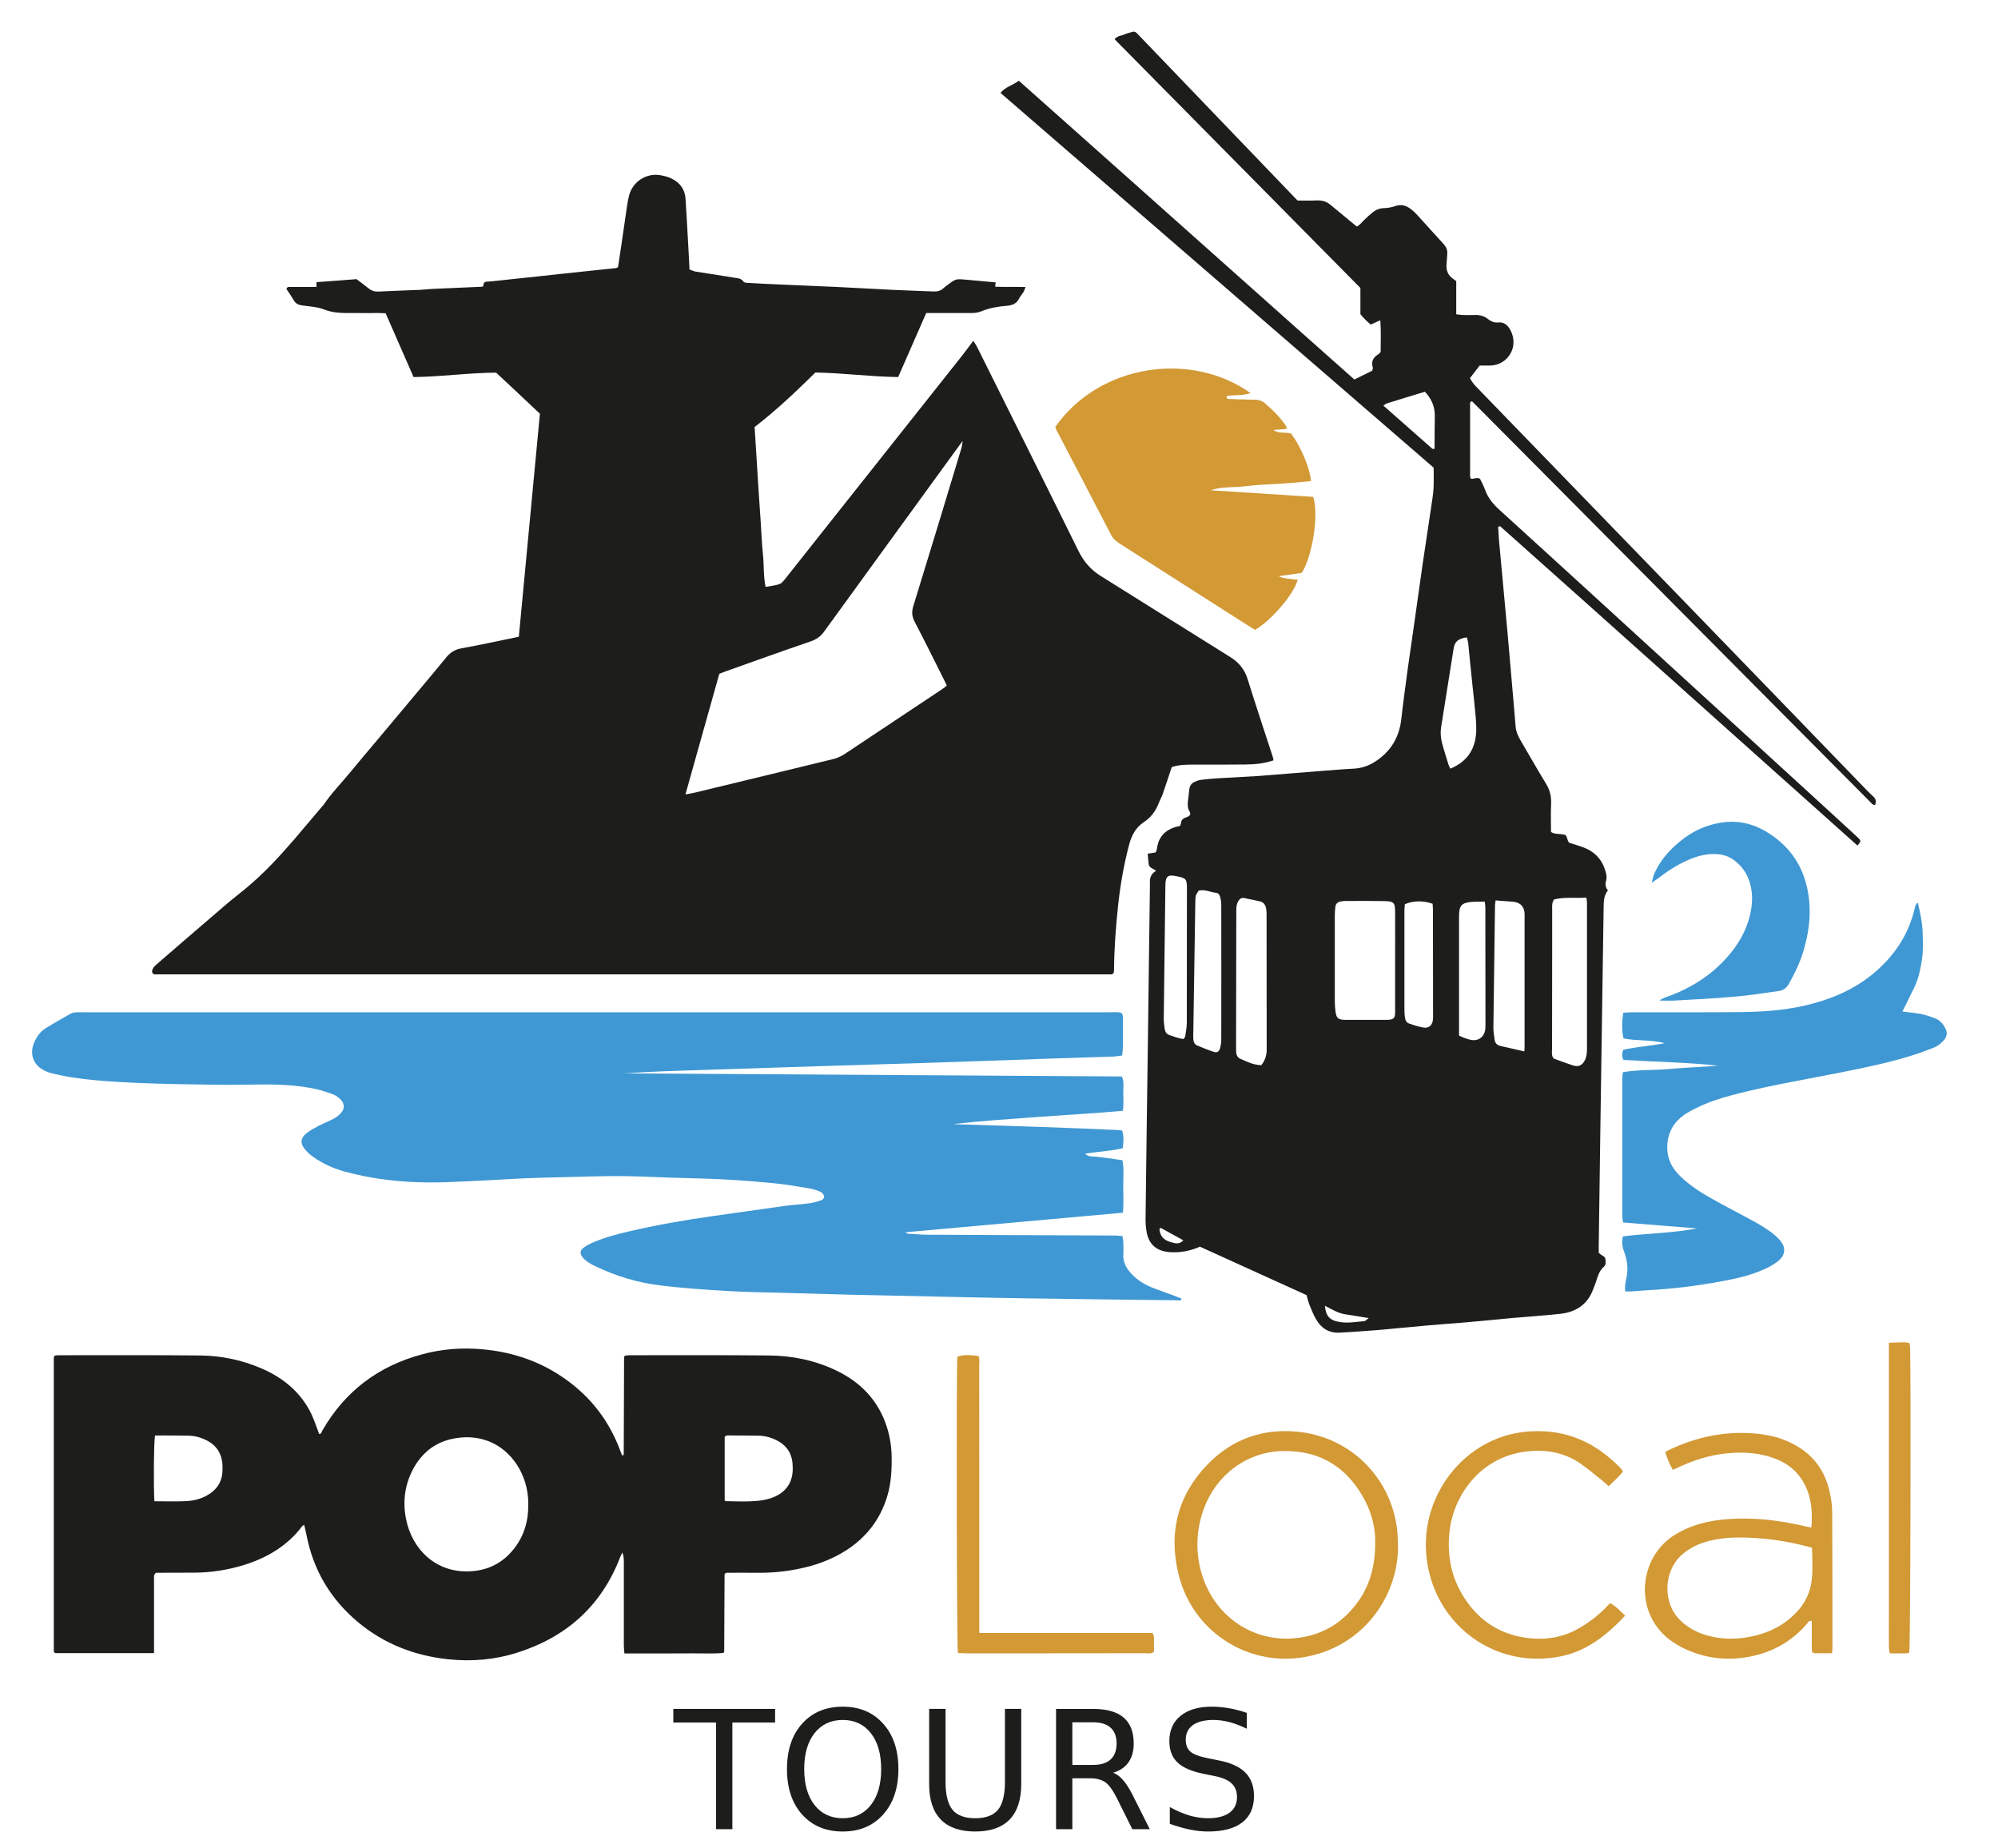
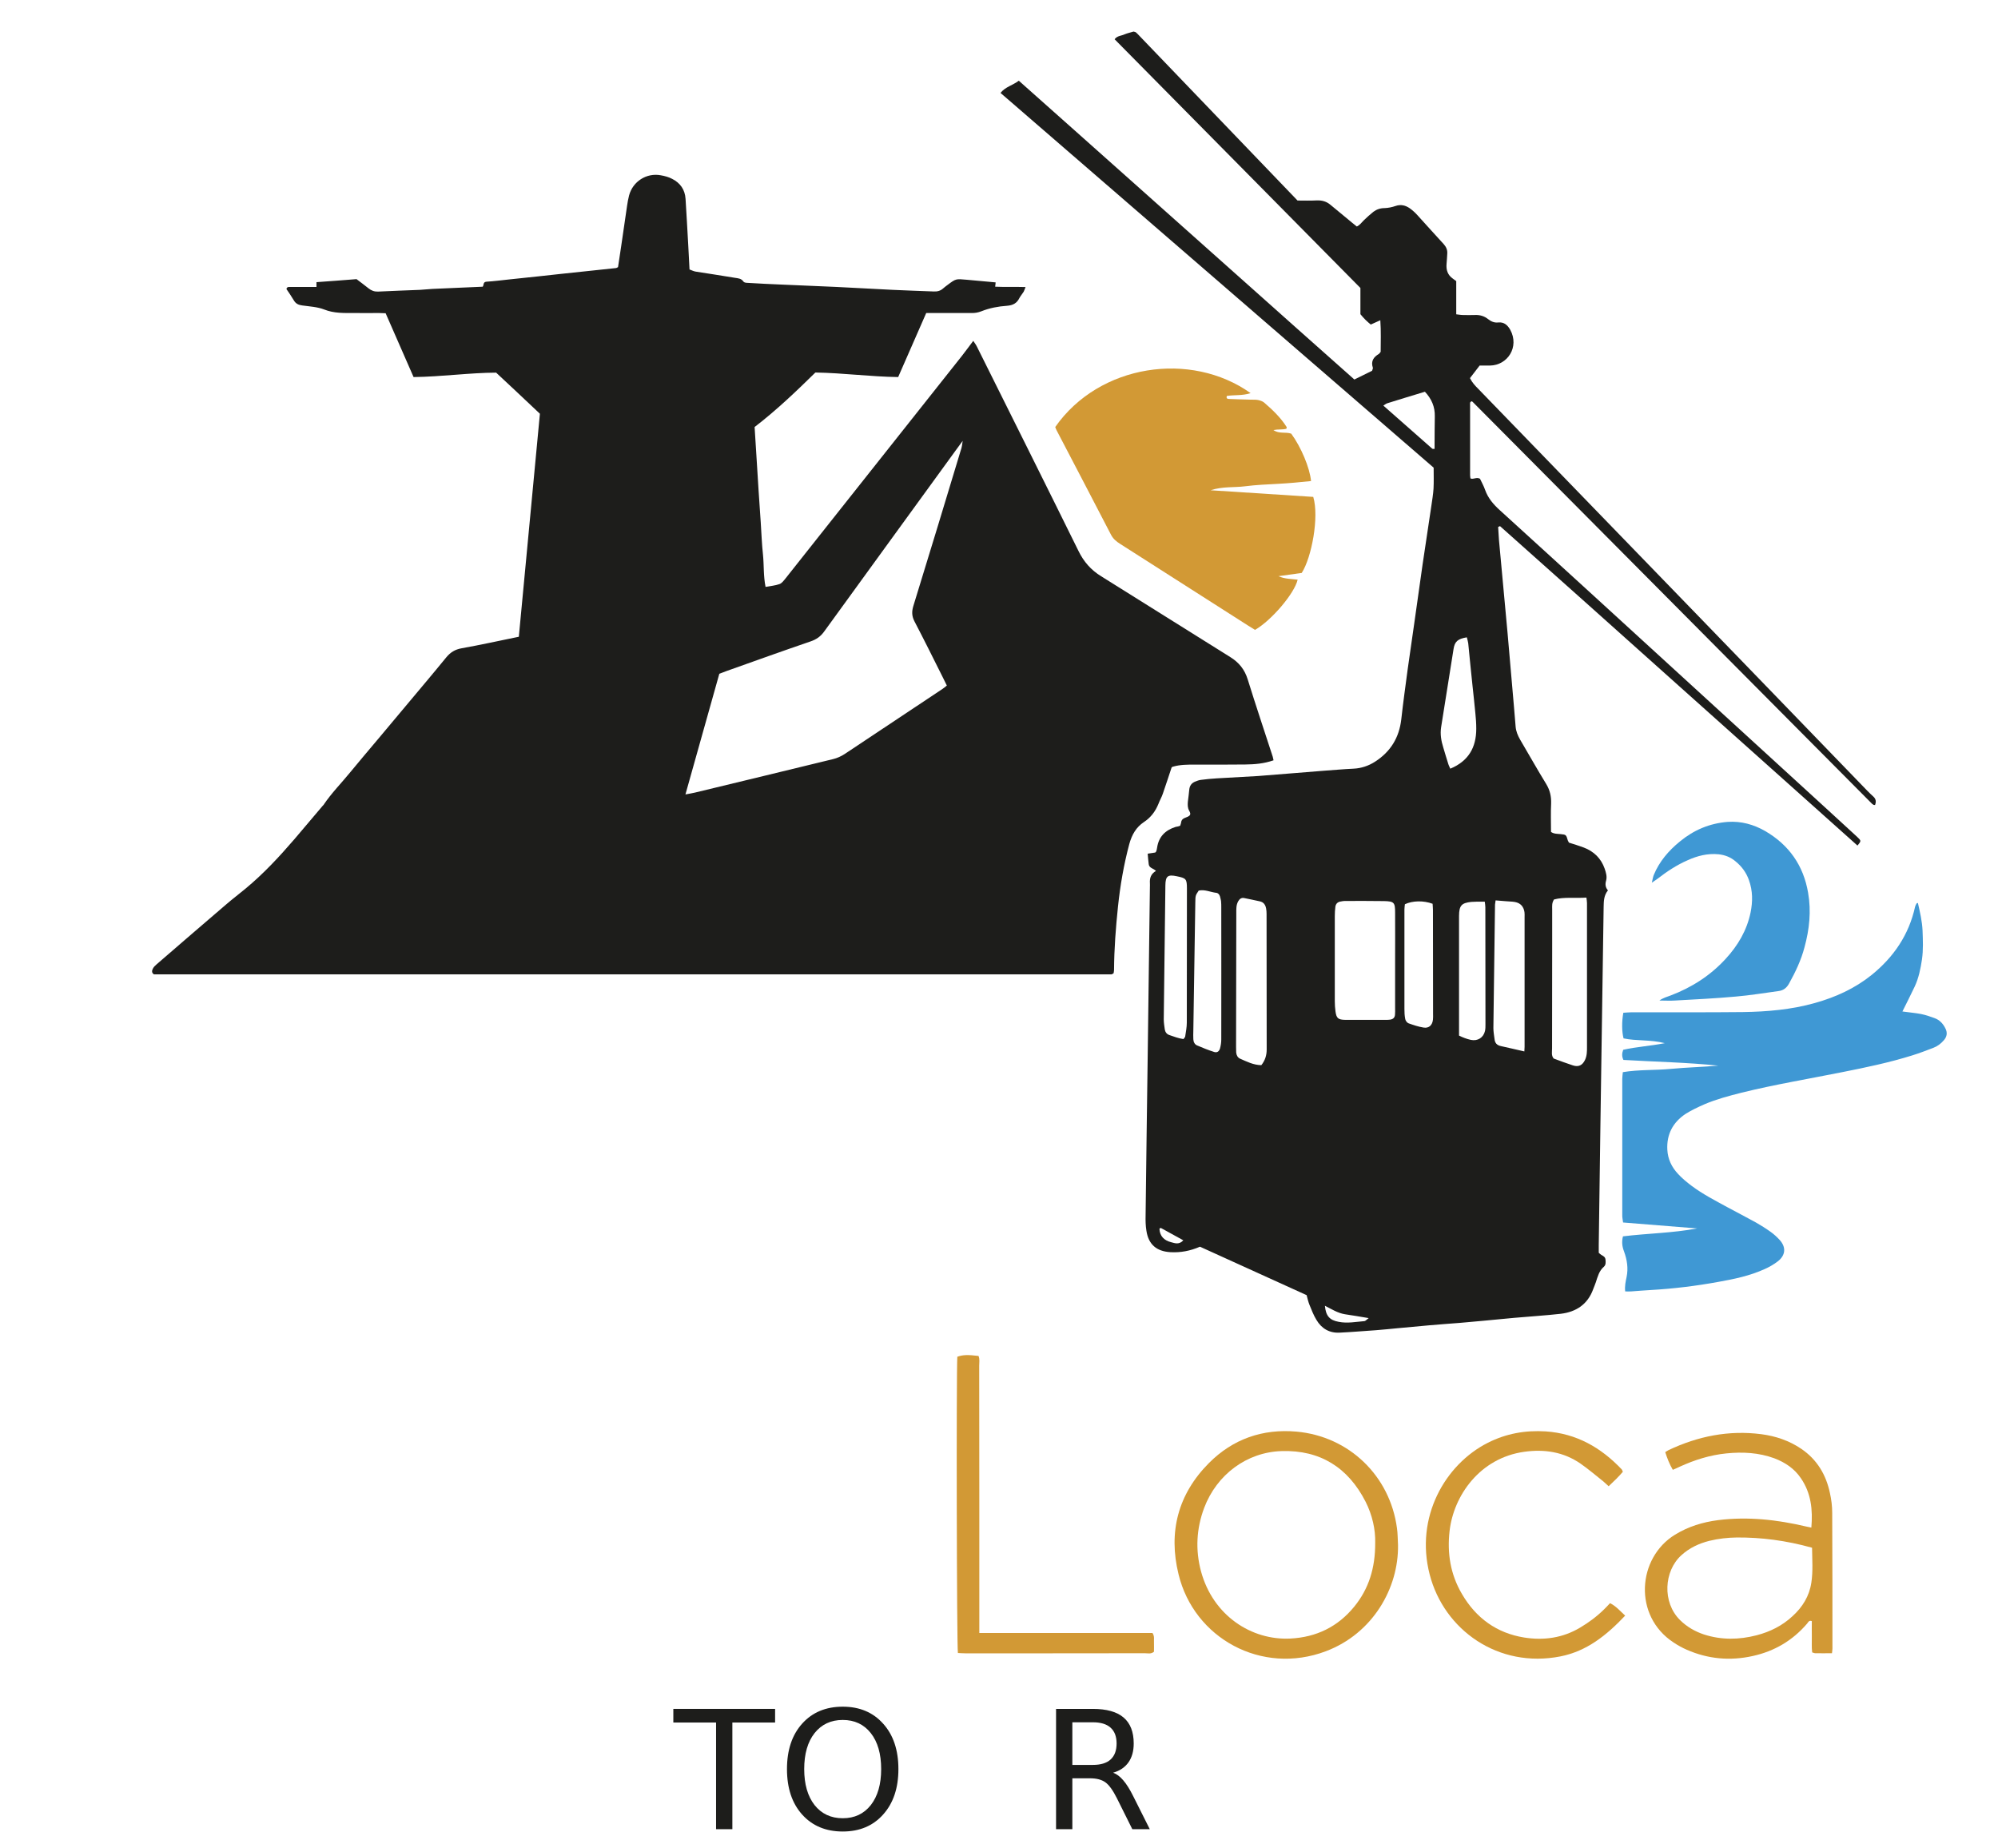
<svg xmlns="http://www.w3.org/2000/svg" version="1.2" viewBox="0 0 1716 1587" width="1716" height="1587">
  <title>logo proyecto-svg</title>
  <defs>
    <clipPath clipPathUnits="userSpaceOnUse" id="cp1">
      <path d="m-471-159h2666.67v2000h-2666.67z" />
    </clipPath>
  </defs>
  <style>
		.s0 { fill: #1d1d1b } 
		.s1 { fill: #d29935 } 
		.s2 { fill: #3f98d4 } 
	</style>
  <g id="g8">
    <g id="g10">
      <g id="Clip-Path: g12" clip-path="url(#cp1)">
        <g id="g12">
          <g id="g18">
            <path id="path20" fill-rule="evenodd" class="s0" d="m1093.8 652.9c-8.3 2.9-16.2 3.5-24.3 3.6-14.4 0.2-28.9 0.1-43.4 0.1-6.2 0-12.4 0-18.4 1.7-0.5 0.1-1 0.4-1.4 0.6-2.5 7.5-5 15.2-7.6 22.7-1 3-2.7 5.8-3.8 8.8-2.6 6.4-6.6 11.7-12.4 15.5-6.8 4.5-10.4 11-12.6 18.9-4.7 17.6-7.8 35.5-9.7 53.6-1.9 18.2-3.3 36.4-3.4 54.6 0 1-0.3 2-0.4 2.8-0.9 0.4-1.3 0.9-1.8 0.9q-411.2 0-822.4 0c-2.1-1.3-1.8-3.2-0.9-4.9 0.7-1.4 1.9-2.6 3.1-3.6 19.9-17.2 39.8-34.4 59.8-51.5 5.4-4.7 11.2-9 16.8-13.7 15.3-12.7 28.8-27.2 41.8-42.3 8.2-9.6 16.3-19.2 24.4-28.8 0.2-0.2 0.4-0.4 0.6-0.6 6.9-10.3 15.6-19 23.4-28.6 7.6-9.3 15.5-18.5 23.2-27.7q11.9-14.2 23.8-28.4c11.7-14 23.5-27.9 35-42 3.6-4.4 7.6-6.9 13.3-7.9 16.3-2.9 32.4-6.5 49.1-9.9 6.1-64 12.1-127.7 18.1-191.5-12.4-11.7-24.7-23.3-37.6-35.3-23.1 0.1-46.7 3.5-70.9 3.8-8-18.3-15.9-36.4-24-54.8-2.1-0.1-3.9-0.2-5.7-0.2-7.3 0-14.5 0.1-21.8 0-8.5 0-16.9 0.3-25.2-3-5.9-2.3-12.5-2.6-18.9-3.5-3.1-0.4-5.5-1.4-7.2-4.3-2-3.4-4.3-6.7-6.4-9.8 0.6-2.2 2.1-1.7 3.4-1.8 7.5 0 15 0 22.4 0v-4.1c11.6-0.8 23-1.7 34.4-2.6 3.5 2.7 7 5.2 10.3 7.9 2.5 2 5 2.9 8.2 2.8 12-0.6 24.1-1 36.1-1.5 3.5-0.2 7-0.6 10.5-0.8 14.4-0.7 28.9-1.3 43.3-1.9 1.1-1.5 0.1-4.1 3.3-4.3 6.7-0.4 13.3-1.3 20-2q12.4-1.3 24.7-2.6 9.6-1.1 19.2-2.1 23.6-2.5 47.2-5c0.5 0 0.9-0.4 1.8-0.8 0.9-5.8 1.8-11.9 2.7-17.9 1.7-11.7 3.4-23.4 5.1-35 0.4-2.9 1-5.9 1.7-8.7 3.2-12 15-19.5 27.1-17.3 3.4 0.6 6.9 1.5 9.9 3.1 6.9 3.5 11 9.2 11.5 17.2 0.4 6.7 0.8 13.4 1.2 20.1 0.8 13.3 1.5 26.7 2.2 40.5 1.7 0.6 3.4 1.5 5.1 1.8 11.4 1.8 22.8 3.5 34.1 5.4 2.6 0.4 5.3 0.5 7.1 3.2 0.5 0.8 2.2 1.1 3.5 1.1q14.8 0.9 29.7 1.5c15.5 0.7 31.1 1.3 46.6 2 16 0.8 32.1 1.7 48.2 2.5 11.7 0.6 23.5 0.9 35.3 1.4 3.1 0.2 5.9-0.5 8.2-2.6 1.2-1.1 2.5-2 3.8-3 7.2-5.4 7.2-5.3 16.1-4.5 8.3 0.8 16.6 1.5 25.2 2.3 0 0.8-0.2 2-0.4 3.7 8.5 0.4 16.9 0 26.1 0.3-0.7 1.7-1 2.9-1.6 4-1.1 1.8-2.6 3.5-3.6 5.3-2.2 4.6-5.6 6.4-10.8 6.8-7.4 0.5-14.9 1.9-21.9 4.7-2.8 1.1-5.6 1.6-8.5 1.5-10.8 0-21.5 0-32.2 0h-6.7c-8 18.4-16 36.5-24.1 55-23.6-0.3-47-3.5-71.1-3.9-16.4 16.1-33.2 32.2-52.2 46.8 0.6 8.9 1.1 17.9 1.7 27q0.8 13.6 1.7 27.3 0.9 14 1.9 28.1c0.6 9.1 0.9 18.2 1.9 27.3 0.9 9 0.3 18.1 2.2 27.6 4.2-0.8 8.3-1.1 11.9-2.4 2.1-0.7 3.7-3 5.2-4.8 10.2-12.8 20.3-25.7 30.5-38.5q60.4-76.2 120.9-152.5c3.3-4.2 6.4-8.5 9.9-13.1 1.3 2 2.4 3.4 3.2 5.1 29.1 58.4 58.3 116.8 87.2 175.4 4.5 9.2 10.7 16.3 19.5 21.7 37 23 73.9 46.4 110.9 69.4 7.5 4.7 12.3 10.7 14.9 19.1 6.9 22.2 14.3 44.3 21.5 66.4 0.2 0.8 0.3 1.6 0.7 3.1zm-505.1 29.3c3.2-0.6 5.8-1 8.3-1.6 39.5-9.5 78.9-19.1 118.4-28.7 3.7-0.9 7-2.4 10.2-4.5 27.8-18.5 55.7-37 83.6-55.6 1.3-0.8 2.5-1.9 4-3.1-1.3-2.6-2.4-4.9-3.6-7.3-8-16-16-32.1-24.3-48-2.2-4.4-2.3-8.2-0.9-12.9 14-45.3 27.7-90.6 41.4-135.9 0.4-1.3 0.5-2.7 1-6-3 4.2-4.9 6.7-6.8 9.3-37.3 51.4-74.7 102.7-112 154.2-3.1 4.4-6.8 7-11.8 8.7-24 8.2-47.9 16.8-71.8 25.3-2.3 0.8-4.5 1.7-6.6 2.5-9.7 34.5-19.3 68.7-29.1 103.6z" />
          </g>
          <g id="g22">
            <path id="path24" fill-rule="evenodd" class="s0" d="m1286.7 452.5c0.3 3.8 0.4 7.5 0.7 11.2 2.5 26.7 5 53.4 7.4 80.1 1.9 21.1 3.7 42.2 5.5 63.3 0.4 5.6 1 11.2 1.4 16.8 0.3 4.1 1.9 7.8 3.9 11.3 7.5 12.7 14.7 25.6 22.4 38.1 3.2 5.3 4.4 10.6 4.2 16.8-0.4 8-0.1 16-0.1 24.3 2.5 1.8 5.5 1.6 8.4 1.9 4.6 0.5 4.6 0.5 6.1 5.6 0.2 0.5 0.5 1 0.9 1.7 4.1 1.3 8.5 2.6 12.7 4.2 8.7 3.3 14.9 9.3 18 18.2 1.1 3.3 2.2 6.7 1.2 10.3-0.9 3-0.6 5.8 1.6 8.3-3.5 4.3-3.6 9.1-3.7 14-0.9 63-1.9 126-2.8 189.1-0.5 33.8-0.9 67.6-1.4 101.4 0 2.1 0 4.2 0 6.7 0.7 0.6 1.4 1.4 2.3 1.9 1.7 0.9 3.3 1.8 3.5 4 0.2 2.2 0.4 4.5-1.4 6.1-4.1 3.5-5.3 8.5-6.9 13.3-0.6 2-1.6 4-2.3 6-4.7 13-14.6 19.5-27.8 21.1-13.3 1.5-26.7 2.3-40.1 3.5-8.8 0.8-17.6 1.6-26.4 2.5-6.7 0.6-13.3 1.2-20 1.8-8.8 0.7-17.6 1.3-26.5 2.1-9 0.8-18.1 1.7-27.2 2.5-6.1 0.6-12.2 1.2-18.4 1.7-10.4 0.7-20.8 1.6-31.3 2.1-8.8 0.5-15.6-3.5-20-11-2.5-4.1-4.2-8.6-6-13-1-2.5-1.6-5.1-2.4-8.2-30.5-13.8-61.1-27.8-91.6-41.6-8.3 3.6-16.6 5.2-25.4 4.7-11.9-0.7-18.8-6.6-20.6-18.4-0.7-4.3-0.8-8.6-0.7-12.9 0.5-45.6 1.2-91.2 1.8-136.8q0.9-72.8 1.9-145.6c0-1.1 0.1-2.2 0-3.2-0.3-4.4 0.9-8 5.2-10.5-2.1-2.2-5.8-2.4-6.2-5.7-0.4-2.9-0.6-5.8-0.9-9.1 2.5-0.4 4.5-0.7 6.5-1 0.3-0.4 0.8-0.7 0.9-1.2q0.5-1.5 0.7-3.1c1.4-9.3 7-14.8 15.6-17.6 0.8-0.3 1.6-0.3 2.4-0.5 0.5-0.1 1-0.3 1.8-0.6 0.2-0.8 0.7-1.8 0.8-2.8 0.3-2.5 1.9-3.5 4.1-4.3 3.9-1.4 4.6-2.6 2.9-5.7-1.5-2.6-1.4-5.1-1.2-7.8 0.4-3.4 0.9-6.9 1.2-10.3 0.3-3.4 1.9-5.6 4.8-6.9 1.7-0.7 3.5-1.4 5.3-1.6q6.8-0.9 13.6-1.3c11.8-0.7 23.6-1.3 35.4-2 10.4-0.8 20.8-1.7 31.2-2.5q12.5-1.1 24.9-2c8.5-0.6 17.1-1.4 25.7-1.8 6.8-0.3 13.1-2.4 18.8-6.1 13.2-8.5 20.6-20.6 22.4-36.3 1.6-14.4 3.6-28.7 5.5-43 1.9-13.3 3.8-26.6 5.7-39.8 2.4-16.7 4.7-33.5 7.1-50.2 2.5-16.7 5-33.4 7.5-50.1 0.7-5 1.6-10 1.9-15.1 0.3-5.9 0.1-11.8 0.1-17.9-124-107.3-247.9-214.5-372-321.8 4.2-5.3 10.5-6.5 15.7-10.5 32.4 28.7 64.3 57.3 96.4 85.8 31.8 28.4 63.7 56.7 95.5 85.1 32 28.5 64 57.1 96.3 85.7 5.4-2.6 10.3-5.1 15.2-7.5 0.3-1.1 0.9-2 0.7-2.6-1.9-5.6 0.6-9.2 5.2-11.9 0.4-0.3 0.7-0.8 1.5-1.8 0-8.4 0.4-17.4-0.3-27.1-3 1.3-5.3 2.4-8.2 3.7-1.4-1.2-3-2.5-4.5-4-1.5-1.5-2.9-3.1-4.4-4.9v-22.5c-70.5-71.3-140.8-142.4-211.1-213.6 2.3-3.1 5.8-2.9 8.5-4.2 2.6-1.1 5.6-1.7 7.8-2.4 0.9 0.3 1.2 0.3 1.4 0.4 0.3 0.1 0.5 0.2 0.7 0.4q0.6 0.5 1.2 1.1c45.7 47.6 91.4 95.2 137.5 143.2 5.2 0 10.9 0.2 16.4-0.1 4.6-0.2 8.5 0.9 11.9 3.8q7.4 6.2 14.9 12.3c2.4 2.1 5 4.1 7.7 6.3 2.5-1.1 4-3.3 5.8-5.1 2.7-2.6 5.5-5.2 8.4-7.5 2.8-2.1 6-3.2 9.7-3.2 3.1-0.1 6.4-0.8 9.3-1.8 4.6-1.6 8.5-0.6 12.2 1.9 2.4 1.7 4.6 3.7 6.6 5.9 7.6 8.3 15 16.7 22.7 25 2.1 2.4 3.2 4.9 3 8-0.2 2.9-0.3 5.9-0.6 8.8-0.5 5.2 0.9 9.6 5.3 12.7 1.1 0.8 2.2 1.6 3 2.2v28.5c2.1 0.2 3.8 0.6 5.6 0.6 3.5 0.1 7 0.1 10.4 0 4.2-0.2 8.1 0.9 11.3 3.5 2.7 2.1 5.4 3.3 8.8 2.9 5-0.5 8 2.3 10.3 6.3 8 14.8-2.3 30.5-17.4 30.7-2.9 0-5.8 0-8.9 0-2.9 3.7-5.6 7.3-8.3 10.8 1.9 3.9 4.5 6.6 7.1 9.2 61.2 63.2 122.5 126.4 183.7 189.6 50.2 51.8 100.3 103.7 150.5 155.6 1.7 1.7 3.4 3.4 5.2 5 2.3 2.1 2.4 4.5 1.4 7.2-0.5-0.1-0.8 0-1.1-0.1-0.2-0.1-0.5-0.2-0.7-0.4q-0.3-0.2-0.6-0.4-0.9-0.9-1.7-1.7-170.8-171.8-341.6-343.7c-0.2-0.1-0.4-0.3-0.6-0.4-1.9 0.4-1.5 1.9-1.5 3.2q0 30.1 0 60.3c0 0.8 0.2 1.6 0.3 2.7 2.5 1.2 5.1-1.4 8.2 0.3 1.3 2.8 3.2 6.1 4.4 9.6 2.5 7 7 12.3 12.5 17.3 27.2 24.7 54.3 49.5 81.5 74.3q89.9 82.2 179.9 164.5c14.5 13.2 28.9 26.5 43.3 39.7 1.4 1.3 2.8 2.5 4.1 3.9 1.5 1.7 1.4 2.3-1.5 5.7q-76.8-68.7-153.6-137.3c-51.1-45.7-102.2-91.5-153.4-137q-0.8 0.4-1.6 0.7zm-111.2 679.4c-7.9-1.3-14.1-2.4-20.4-3.3-6.2-1-11.5-4.4-17.2-7.3 0.8 8.8 4.1 12.4 11.8 13.8 7.5 1.5 14.8 0 22.2-0.6 0.9-0.1 1.7-1.2 3.6-2.6zm48.3-795.5c-11.1 3.4-21.6 6.5-32 9.8-1.2 0.3-2.1 1.1-3.7 2.1 14.3 12.6 28.1 24.8 42 37 0.3 0.3 1 0.1 2 0.2q0-2.3 0-4.6c0.1-7.7 0-15.5 0.2-23.2 0.2-8.3-2.7-15.1-8.5-21.3zm36 210.9c-7.8 1.3-10.4 3.6-11.4 10q-5.4 33.6-10.7 67.3c-0.9 6 0.1 11.7 1.9 17.4 1.4 4.6 2.7 9.2 4.2 13.8 0.4 1.5 1.2 2.8 1.8 4.3 15.6-6.5 22.3-18.2 22.3-34.3 0-4.5-0.3-9-0.8-13.6-0.7-7.7-1.6-15.4-2.4-23.1-1.3-12.2-2.5-24.5-3.7-36.7-0.2-1.6-0.7-3.1-1.2-5.1zm-53.2 229.2c-0.1 1.3-0.4 2.9-0.4 4.5q-0.1 42.6 0 85.3c0 2.9 0.1 5.9 0.7 8.8 0.2 1.3 1.5 3.1 2.7 3.6 4.2 1.5 8.6 3 13 3.7 4.6 0.8 7.6-2 8.1-6.8 0.2-1.6 0.1-3.2 0.1-4.8q0-44.6-0.1-89.3c0-1.8-0.2-3.7-0.3-5.4-7.8-2.9-17.2-2.7-23.8 0.4zm46.5 112.8c1.9 0.9 3.3 1.6 4.8 2.1q2.6 1 5.4 1.6c5.8 1.2 10.8-1.9 12.1-7.7 0.4-1.8 0.4-3.7 0.4-5.6q0-50.3-0.1-100.6c0-1.5-0.3-3.1-0.5-4.8-2.5 0-4.7 0-6.8 0-1.6 0.1-3.2 0.1-4.8 0.2-8.4 0.9-10.4 3.2-10.5 11.9q0 0.8 0 1.6 0 47.1 0 94.2 0 3.6 0 7.1zm-236.7 3c0.6-0.9 1.4-1.5 1.5-2.2 0.6-4 1.4-8 1.4-11.9 0.1-38.4 0.1-76.7 0.1-115.1 0-8.3-0.7-9-8.6-10.6-7.8-1.7-9.8-0.2-9.9 7.8q-0.8 57.5-1.4 115c0 2.9 0.5 5.9 0.9 8.8 0.4 2.2 1.6 3.9 3.8 4.7 4 1.4 8 2.9 12.2 3.5zm13.1-127.5c-2.8 4.2-2.8 4.2-2.9 10.3q-0.9 55.1-1.7 110.1c-0.1 2.4-0.1 4.8 0 7.2 0.1 2.3 1.1 4.4 3.1 5.3 4.9 2.1 9.8 4.1 14.9 5.7 2.4 0.7 4.1-0.4 4.9-3 0.7-2.5 1.1-5.2 1.1-7.8 0.1-37.8 0-75.5 0-113.3 0-1.8 0-3.7-0.2-5.6-0.2-1.3-0.6-2.6-0.9-3.9-0.5-1.7-1.7-3-3.3-3.1-5-0.6-9.8-3.1-15-1.9zm279.7 138.1c0.1-1.8 0.2-2.9 0.2-4q0-55.8 0-111.6c0-1.3 0.1-2.6-0.1-4-0.7-4.8-3.4-7.8-8.1-8.7-2.6-0.5-5.3-0.4-8-0.7-2.8-0.2-5.7-0.4-8.7-0.7-0.2 1.6-0.4 2.6-0.5 3.6-0.5 35.4-1 70.7-1.4 106 0 3.2 0.6 6.4 1 9.5 0.3 3.4 2.1 5.3 5.4 6 6.5 1.4 13 3 20.2 4.6zm-225.9 11.8c3.2-4 4.6-8.4 4.6-13.4-0.1-38.8-0.1-77.6-0.1-116.4 0-1.6-0.1-3.3-0.4-4.8-0.6-3.1-2.1-5.4-5.5-6.1-4.5-0.9-8.9-2-13.3-2.8-2.4-0.5-4 0.7-5.2 2.8-1.8 3.3-1.6 6.7-1.6 10.2q-0.1 57.4-0.2 114.8 0 2.4 0.1 4.8c0.2 2.3 1.3 4.4 3.3 5.3 5.7 2.5 11.5 5.5 18.3 5.6zm251.4-142.3c-2 3-1.6 5.8-1.6 8.4 0 9.9 0 19.8 0 29.7 0 30-0.1 60-0.1 90 0 2.8-0.8 5.9 1.4 8.5 5.4 2 10.9 4.1 16.5 5.9 4.9 1.6 8.2-0.1 10.4-4.7 1.7-3.6 1.7-7.3 1.7-11q0-61.9 0-123.7c0-1.5-0.3-3-0.5-4.7-9.8 0.7-19.1-0.7-27.8 1.6zm-136.5 53.2c0-13.9 0.1-27.9 0-41.8 0-8.8-0.8-9.8-9.5-10-11.2-0.2-22.5-0.1-33.7-0.1-1.1 0-2.2 0.2-3.2 0.4-2.7 0.3-4.5 1.8-4.9 4.5q-0.5 4-0.5 8-0.1 36.6 0 73.2c0 2.9 0.2 5.9 0.6 8.8 0.8 5.8 2.3 7.1 8.4 7.2 11.5 0 23 0 34.6 0 1.3 0 2.7 0 4-0.2 2.5-0.4 3.9-1.7 4.1-4.2 0.2-1.8 0.1-3.7 0.1-5.6q0-20.1 0-40.2zm-181.9 239.5c-6.9-3.8-12.9-7.1-18.9-10.4-0.3-0.1-0.6-0.2-0.8-0.2-0.2 0.1-0.4 0.3-0.8 0.8 0.3 6.2 4 9.9 9.9 11.4 3.1 0.8 6.9 2.5 10.6-1.6z" />
          </g>
          <g id="g26">
            <path id="path28" class="s1" d="m906.3 366.7c37.8-54.1 116.5-65.6 167.8-29.1-7 2.3-13.9 1.4-20.4 2.4-0.8 2.2 0.6 2.6 1.9 2.6 6.1 0.3 12.3 0.4 18.5 0.6 2.1 0.1 4.3-0.1 6.4 0.3 1.8 0.4 3.7 1 5.1 2.1 7.3 6.3 14.3 12.9 19.5 21.2 0.1 0.2-0.1 0.5-0.3 1.4-3.3 0.9-7 0.3-11.1 1.1 4.9 3.5 10.5 1.4 15.3 3.1 8.4 11.5 15.9 29.2 17 40.7-9.5 1-19.1 1.9-28.6 2.4-9.4 0.5-18.8 0.9-28.1 2.1-9.4 1.2-19.2 0-29.6 3.4 30.3 2 59.3 3.9 88.2 5.7 5.2 17.2-1.4 52.1-9.9 65.3-6.2 0.9-12.8 1.8-20 2.8 5.6 2.5 11.1 2.3 16.5 3-2.8 11.9-22.4 34.9-36.6 43.1-1.9-1.2-4-2.4-6-3.7-36.6-23.3-73.2-46.7-109.8-70.1-3.2-2-5.9-4.2-7.8-7.7-15.5-30-31.2-59.9-46.8-89.8-0.5-0.9-0.9-2-1.2-2.9z" />
          </g>
          <g id="g30">
-             <path id="path32" class="s2" d="m964.5 1041.4c-62.8 5.6-124.5 11.2-186.9 16.8 1.1 0.7 1.5 1.1 2 1.2 5.4 0.3 10.7 0.8 16.1 0.9 46.6 0.2 93.3 0.4 140 0.6 7.5 0 15 0 22.5 0.1 1.8 0 3.7 0.3 5.8 0.5 0.3 1.8 0.7 3.4 0.7 4.9 0.2 3.5 0.3 7 0.1 10.5-0.5 6.6 2.3 11.9 6.6 16.6 5.2 5.7 11.6 9.6 18.6 12.4 5.8 2.2 11.6 4.2 17.4 6.4 2.5 0.9 4.9 1.9 7.4 2.9-0.7 2.4-2.3 1.4-3.3 1.4-44-0.5-88-1-132-1.7-23.8-0.3-47.7-0.9-71.6-1.4q-39-0.8-78-1.7-29-0.7-57.9-1.6c-16.1-0.4-32.2-0.7-48.2-1.6-19-1.2-38.1-2.4-56.9-4.8-19.3-2.3-37.8-8-55.3-16.3-4.2-2-8.2-4.2-11.2-7.8-2.5-3.1-2.4-5.9 0.9-8.3 2.3-1.8 5-3.1 7.7-4.3 9.8-4.3 20.2-7.1 30.6-9.5 23.8-5.6 47.8-9.8 71.9-13.2 21-2.9 42-6 62.9-8.9 6.7-0.9 13.4-1.2 20-2.1 3.4-0.4 6.8-1.3 10.1-2.4 1.8-0.5 3.7-1.8 3.2-4-0.4-1.4-1.7-2.9-2.9-3.5-2.9-1.2-6-2.4-9.2-2.9-10.5-1.7-21.1-3.6-31.7-4.6-20.9-2-41.7-3.5-62.7-4-17.1-0.4-34.3-1-51.4-1.7-27.6-1-55.2 0.5-82.8 1-21.8 0.5-43.4 2.2-65.1 3.1-11.5 0.6-23.1 1.1-34.6 1-23.9-0.2-47.6-2.9-70.8-9.2-9.9-2.7-19.2-6.8-27.6-12.8-2.8-1.9-5.4-4.4-7.5-7.1-3.6-4.6-3.2-9 1.3-12.7 3.1-2.6 6.7-4.5 10.2-6.4 4.8-2.5 9.8-4.4 14.5-7 2.3-1.3 4.4-3.1 6-5.1 2.6-3.3 2.4-7.3-0.4-10.4-1.8-1.9-4-3.7-6.4-4.7-5-1.9-10.1-3.6-15.3-4.8-15.3-3.3-30.8-4-46.4-3.9-13.4 0.1-26.8 0.4-40.2 0.2-22.5-0.3-45.1-0.6-67.6-1.6-18.2-0.8-36.4-1.9-54.5-4.6-5.5-0.8-11-2-16.5-3.2-2.1-0.4-4.2-1.1-6.1-1.9-11.5-4.7-15.5-15.2-10-26.4 2.1-4.4 5.1-8.3 9.3-10.9 7.1-4.3 14.3-8.5 21.5-12.5 1.3-0.8 3.1-1 4.6-1.1 2.2-0.1 4.3 0 6.5 0q440.6 0 881.2 0c3.5 0 7-0.6 10.3 0.7 1.6 2.9 1 5.9 1 8.8-0.2 9 0.6 18.1-0.6 27.6-2.7 0.3-5 0.8-7.3 0.9-16.7 0.6-33.3 1-49.9 1.6-36.5 1.3-72.9 2.6-109.4 3.8-29.5 0.9-59 1.8-88.4 2.7-32.8 1.1-65.5 2.2-98.2 3.2-13.9 0.5-27.9 0.8-41.8 1.4-10.2 0.4-20.3 1-30.5 1.6-2.4 0.1-4.8 0.2-7.2 0.1 144.1 0.9 288.2 1.8 432.4 2.7 2.3 5.1 1.1 10 1.2 14.7 0.2 4.7 0.4 9.5-0.3 14.8-24.6 2.2-48.9 3.5-73.2 5.3-24 1.8-48 3.3-72.1 6 2.1 0.2 4.2 0.4 6.2 0.4 23.4 0.7 46.7 1.4 70 2.2 21.7 0.7 43.4 1.7 65.1 2.6 1.1 0 2.1 0.3 3.4 0.5 1.7 4.9 1 9.9 0.6 15.1-10.6 2.6-21.3 2.8-32.5 4.8 3.5 3.1 7.1 2 10.3 2.6 3.7 0.5 7.5 0.9 11.2 1.4 3.4 0.5 6.8 1 10.6 1.5 1.6 7.7 0.6 15.2 0.7 22.6 0.2 7.2 0.3 14.4-0.2 22.5z" />
-           </g>
+             </g>
          <g id="g34">
            <path id="path36" class="s2" d="m1647.2 775.4c1.8 7.8 3.6 15.6 4 23.6 0.3 8.3 0.7 16.7-0.5 24.9-1.2 8-2.8 15.9-6.2 23.2-3.4 7.2-7 14.3-10.6 21.5 5.6 0.8 10.9 1.2 16.1 2.2 3.9 0.8 7.8 2.1 11.5 3.5 4.2 1.5 7.2 4.6 9.2 8.6 2 3.7 1.6 7.2-1.2 10.4-2.5 2.9-5.5 5.2-9 6.5-6 2.3-12 4.6-18.1 6.5-19.8 6.2-40 10.4-60.2 14.4-28.9 5.8-58 10.6-86.7 17.7-10.6 2.7-21.3 5.5-31.4 9.8-5.7 2.5-11.3 5.1-16.5 8.4-10.8 7.2-16.3 17.5-15.6 30.7 0.4 8.1 3.8 15.1 9.3 20.9 3.4 3.7 7.4 7 11.4 10 9.7 7.3 20.5 12.8 31.1 18.6 8 4.3 16.1 8.5 24.1 12.9 4.4 2.5 8.7 5.2 12.9 8.2 2.8 2 5.4 4.4 7.7 6.9 5.6 6.2 5.1 13-1.4 18.2-3.6 2.8-7.6 5.1-11.7 6.9-12.6 5.7-26 8.5-39.5 10.9-19.2 3.5-38.6 5.9-58.2 7-5.6 0.3-11.2 0.8-16.9 1.2-1.5 0.1-3.1 0-5 0-0.5-4.6 0.4-8.5 1.2-12.3 1.6-7.7 0.4-14.9-2.2-22.1-1.6-4.1-2.1-8.2-0.9-12.9 21.2-2.6 42.6-2.8 63.7-6.8-21.1-1.7-42.1-3.4-63.6-5.1-0.3-2.3-0.7-4.1-0.7-5.8q-0.1-58.8 0-117.5c0-1.9 0.3-3.7 0.5-5.8 13.8-2.3 27.5-1.5 41.1-2.8 13.6-1.3 27.3-1.6 40.9-2.8-27.2-2.8-54.5-3.3-81.5-4.9-1.5-3.1-1.3-5.6-0.2-8.7 11.3-2.6 23.1-3.2 35.7-5.7-12.4-3.2-24.2-1.7-35.4-4.1-1.5-5.8-1.6-14.1-0.2-22 2.2-0.1 4.5-0.4 6.8-0.4 18.8 0 37.6 0 56.4 0 13.1-0.1 26.3 0 39.4-0.2 21-0.3 41.8-2.1 62-7.8 17.8-5 34.3-12.5 48.7-24.1 19-15.4 32-34.5 37.3-58.6 0.2-0.9 0.8-1.9 1.3-2.8 0.1-0.2 0.5-0.2 1.1-0.4z" />
          </g>
          <g id="g38">
            <path id="path40" class="s2" d="m1425.2 859.2c3.3-2.4 6.7-3.2 9.8-4.4 18.1-6.9 34-17.1 47.1-31.4 10.5-11.4 18.2-24.4 21.4-39.8 1.9-9.4 1.9-18.6-1.4-27.8-2.3-6.5-6.2-11.8-11.5-16.1-4.2-3.6-9.1-5.5-14.6-6.1-9.4-0.9-18.1 1.3-26.5 5.1-9.4 4.1-17.9 9.7-26 16-1.2 0.9-2.5 1.7-4.8 3.3 0.7-3.1 1-4.9 1.6-6.5 4.8-11.7 12.8-21 22.5-28.9 11.9-9.8 25.5-15.6 41-16.8 11.6-0.8 22.4 2.2 32.3 7.9 20.4 11.9 32.8 29.5 36.8 52.9 2.8 16 1.1 31.5-3.1 46.9-2.9 11-7.7 21.1-13.2 31-2.1 3.9-5 6.1-9.3 6.6-12.2 1.6-24.4 3.7-36.6 4.7-17.4 1.6-34.8 2.4-52.2 3.4-4.2 0.3-8.4 0-13.3 0z" />
          </g>
          <g id="g42">
            <path id="path44" fill-rule="evenodd" class="s1" d="m1573.4 1419.7c-5.3 0-9.8 0.1-14.3 0-0.8 0-1.5-0.4-2.7-0.7-0.6-4.5-0.2-9-0.3-13.5-0.1-4.5 0-9 0-13.4-2.5-0.9-3.1 1-4 2.1-12.5 14.6-28.1 23.8-46.8 27.9-19.4 4.3-38.4 2.6-56.6-5.4-3.9-1.7-7.7-3.8-11.3-6.2-35-22.9-31.1-72.8 1.2-92.6 11.4-7 23.8-10.8 37-12.5 25.6-3.2 50.8-0.4 75.7 5.5 1.3 0.3 2.6 0.5 4.4 0.9 1.3-15.3-0.2-29.6-9-42.4-5.6-8.3-13.6-13.6-22.8-17.1-13.4-4.9-27.2-5.6-41.2-4.2-14.1 1.4-27.3 5.6-40 11.4-1.9 0.9-3.8 1.8-6 2.7-2.9-5-4.8-9.9-6.5-15.2 1.1-0.6 1.9-1.3 2.8-1.7 25.3-12 51.8-17.3 79.7-13.7 12.3 1.6 23.9 5.5 34.4 12.6 13.6 9.3 21.3 22.3 24.6 38.2 1.2 5.4 1.9 11.1 1.9 16.7 0.2 38.9 0.2 77.8 0.2 116.6 0 1.1-0.2 2.1-0.4 4zm-17.1-90.6c-22.7-6.3-43.5-8.9-64.5-8.8-8 0.1-16 1-23.8 2.9-9 2.3-17.1 6.1-24 12.4-14.9 13.5-16.6 40.4-1 55.7 5.8 5.7 12.7 9.7 20.5 12.3 14.9 4.8 30 4.6 45.1 0.7 11.6-3 22.1-8.2 30.9-16.4 8.6-7.8 14.5-17.3 16.2-28.9 1.5-9.8 0.7-19.7 0.6-29.9z" />
          </g>
          <g id="g46">
            <path id="path48" fill-rule="evenodd" class="s1" d="m1200.7 1326.7c0.6 37.1-21.7 76.1-62 91.3-55.1 20.8-113.2-11.1-126.5-66.1-8.9-36.2-0.5-68.8 26.1-95.5 20.6-20.7 46.1-29.6 75.3-27 45.1 4.1 80.2 38 86.2 82.9 0.7 4.8 0.6 9.6 0.9 14.4zm-19.6-1.8c0.3-11.2-2.4-23.8-8.3-35.4-15-29.3-39-44.4-72-43.4-30 0.9-55.8 20.2-66.6 48.8-6.7 17.9-7.6 36.2-2.7 54.5 10.4 38.2 43.5 59.3 76.6 57.7 22.4-1.1 40.9-10.1 55-27.4 12.5-15.3 18.1-33.2 18-54.8z" />
          </g>
          <g id="g50">
            <path id="path52" class="s1" d="m1395.8 1387.4c-16 16.9-32.9 30.5-55.5 35-53.5 10.6-100.1-22.7-112.4-70.3-12.8-49.3 13.3-94.6 49.9-113.1 15.8-8 32.3-10.9 49.8-9.8 26.4 1.8 47.5 13.9 65.3 32.7 0.3 0.3 0.4 0.9 0.9 2-3.6 4.2-7.8 8.3-12.2 12.4-1.9-1.7-3.4-3.2-5-4.5-6.3-5-12.5-10.3-19.1-14.9-14.6-10.1-31-12.6-48.3-10.2-38.3 5.3-60.7 37.7-64.2 67.9-2.2 19.2 0.7 37.4 10.6 54.2 12 20.6 29.8 33.6 53.4 37.4 16.9 2.7 33.2 0.4 48.1-8.5 7.4-4.4 14.3-9.5 20.5-15.6 1.7-1.6 3.3-3.4 5.2-5.4 5.1 2.5 8.5 6.6 13 10.7z" />
          </g>
          <g id="g54">
            <path id="path56" class="s1" d="m841.1 1402.3h148.7c2 2.9 1.1 5.6 1.3 8.2 0.1 2.7 0 5.4 0 7.9-2.5 2.2-5.3 1.3-7.9 1.3-34.9 0.1-69.7 0.1-104.6 0.1q-24.5 0-49 0c-2.4 0-4.7-0.2-6.9-0.3-1-7.1-1.4-239.3-0.5-254.4 4.8-1.7 8.9-1.8 18.2-0.7 1.2 2.7 0.6 5.7 0.6 8.5 0.1 39.5 0.1 78.9 0.1 118.3q0 50.6 0 101.3z" />
          </g>
          <g id="g58">
-             <path id="path60" class="s1" d="m1622.3 1153.1c3.5-0.1 6.1-0.3 8.7-0.3 2.9 0 5.8-0.4 9 0.6 0.2 1.4 0.4 2.7 0.5 4 0.8 25.7 0.3 254.1-0.7 261.8-2.6 1.1-5.6 0.4-8.4 0.6-2.7 0.1-5.3 0-8.4 0-0.3-2.2-0.7-4-0.7-5.7-0.1-8.9 0-17.7 0-26.6q0-112.2 0-224.5c0-2.9 0-5.9 0-9.9z" />
-           </g>
+             </g>
          <g id="g62">
-             <path id="path64" fill-rule="evenodd" class="s0" d="m132.3 1419.6h-85c-0.5-0.5-0.7-0.6-0.8-0.9-0.2-0.2-0.3-0.4-0.3-0.7q0-125.5 0-251.1c0-0.7 0.2-1.5 0.4-2.6 1-0.2 2-0.5 3-0.5 40.8 0 81.5-0.2 122.3 0.2 18.3 0.2 36.2 3.9 53.1 11.3 18.4 8 33.3 20.3 42.3 38.7 2.6 5.5 4.5 11.4 6.8 17.4 1.8 0.3 2.1-1.7 2.8-3 19.4-33.8 48.3-55.4 85.7-65.4 16.9-4.6 34.2-5.9 51.8-4.3 23.3 2.1 45 8.8 64.8 21.3 24.8 15.7 42.7 37.2 53.1 64.7 0.6 1.7 1.3 3.4 2 5 0.5 0 0.8 0.2 1 0.1 0.1-0.1 0.2-0.4 0.3-0.7 0-0.2 0.1-0.5 0.1-0.8q0.1-41.4 0.3-82.8c0-0.3 0.2-0.5 0.7-1.3 0.8-0.1 2.1-0.4 3.3-0.4 40.3 0 80.5-0.2 120.7 0.2 20 0.2 39.4 4.2 57.5 12.9 21.1 10.1 36.1 25.7 43.4 48.2 2.6 8.1 4 16.6 4.2 25.2 0.2 11.9-0.4 23.6-3.9 35-6.1 19.8-18 35.1-35.4 46.2-12.6 8-26.4 12.9-40.9 15.8-11.9 2.4-23.9 3.5-36 3.3-8.8-0.1-17.6 0-26 0-0.6 0.5-0.9 0.7-1 0.9-0.2 0.2-0.3 0.5-0.3 0.7q-0.1 33-0.3 66c0 0.2-0.2 0.4-0.6 1.2-9 0.9-18.3 0.3-27.5 0.4-9.7 0.1-19.4 0.1-29 0.1-9.4 0-18.7 0-28.6 0-0.2-2.5-0.5-4.6-0.5-6.6 0-24.2 0-48.3 0-72.5 0-2.5-0.2-4.9-1.3-7.6-0.6 1.4-1.4 2.7-1.9 4.1-16.1 41.9-46.4 68.7-88.7 82-19 6-38.7 7.7-58.8 5.6-29-3.1-55-13.1-77.5-31.8-23.6-19.7-38.6-44.8-44.4-75.2-0.6-2.8-1.2-5.6-1.9-8.4-0.7 0.4-1.3 0.5-1.6 0.9-12.7 16.9-30 27.2-49.8 33.4-14.2 4.4-28.7 6.7-43.5 6.7-11 0.1-22 0.1-32.4 0.1-2.3 1.8-1.7 3.8-1.7 5.6 0 18.2 0 36.4 0 54.7 0 2.6 0 5.3 0 8.7zm490.1-131.2c0.4 0.4 0.6 0.7 0.8 0.7 6.4 0.1 12.9 0.4 19.2 0.2 5.4-0.2 10.8-0.4 15.9-1.7 14.5-3.4 24-12.9 22.4-30.1q0-0.8-0.1-1.6c-0.9-8.1-4.9-14.1-11.8-18.1-5.2-3-10.8-4.7-16.7-4.9-8.3-0.2-16.6-0.2-24.9-0.2-1.5 0-3.2-0.5-4.8 1.1zm-168.7 4.1c0.3-14.3-4.2-26.3-9.9-34.9-11.9-18.1-32.5-27.4-56.7-21.7-14.4 3.4-24.8 12.2-31.9 24.9-7.5 13.7-9.5 28.3-6.5 43.5 5 25.7 25.4 46.9 55.7 45 15-0.9 27.2-7.1 36.6-18.8 8.9-11 12.8-23.9 12.7-38zm-321.1-3.3c9.5 0 18.3 0.3 27.1-0.1 6.1-0.3 12.2-1.7 17.7-4.7 8.7-4.7 13.5-11.9 13.7-21.9 0-1.9 0.1-3.8-0.1-5.6-0.8-8.3-4.5-14.8-11.7-19-5.2-3-10.8-4.8-16.8-5-7.4-0.2-14.9-0.2-22.4-0.2-2.4-0.1-4.7 0.1-7 0.1-1 7.1-1.3 42.1-0.5 56.4z" />
-           </g>
+             </g>
        </g>
      </g>
    </g>
    <g id="text68">
      <path id="path70" class="s0" d="m578.3 1467.5h87.4v11.7h-36.7v91.6h-14v-91.6h-36.7z" />
      <path id="path72" fill-rule="evenodd" class="s0" d="m723.8 1465.6q21.7 0 34.7 14.6 13.1 14.5 13.1 39 0 24.4-13.1 39-13 14.6-34.7 14.6-21.8 0-34.9-14.6-13-14.5-13-39 0-24.5 13-39 13.1-14.6 34.9-14.6zm0 11.4q-15.2 0-24.2 11.3-8.9 11.3-8.9 30.9 0 19.5 8.9 30.9 9 11.3 24.2 11.3 15.2 0 24.1-11.3 8.9-11.4 8.9-30.9 0-19.6-8.9-30.9-8.9-11.3-24.1-11.3z" />
-       <path id="path74" class="s0" d="m798 1467.5h14.1v62.7q0 16.6 6 24 6 7.2 19.5 7.2 13.4 0 19.5-7.2 6-7.4 6-24v-62.7h14v64.5q0 20.2-10 30.5-10 10.3-29.5 10.3-19.6 0-29.6-10.3-10-10.3-10-30.5z" />
      <path id="path76" fill-rule="evenodd" class="s0" d="m956 1522.3q4.5 1.6 8.7 6.5 4.3 5 8.6 13.7l14.2 28.3h-15l-13.2-26.5q-5.2-10.4-10-13.8-4.8-3.4-13.1-3.4h-15.2v43.7h-14v-103.3h31.6q17.7 0 26.4 7.4 8.7 7.4 8.7 22.3 0 9.8-4.5 16.2-4.5 6.4-13.2 8.9zm-35-43.3v36.6h17.6q10.1 0 15.2-4.6 5.2-4.7 5.2-13.8 0-9-5.2-13.6-5.1-4.6-15.2-4.6z" />
-       <path id="path78" class="s0" d="m1070.8 1470.9v13.6q-7.9-3.8-15-5.7-7.1-1.8-13.6-1.8-11.4 0-17.7 4.4-6.1 4.4-6.1 12.6 0 6.8 4.1 10.3 4.1 3.5 15.6 5.7l8.4 1.7q15.7 3 23.1 10.5 7.4 7.5 7.4 20.1 0 15-10.1 22.7-10 7.8-29.4 7.8-7.4 0-15.7-1.7-8.2-1.7-17.1-4.9v-14.4q8.6 4.8 16.7 7.2 8.2 2.4 16.1 2.4 11.9 0 18.4-4.7 6.5-4.7 6.5-13.4 0-7.6-4.7-11.9-4.6-4.3-15.3-6.4l-8.5-1.7q-15.6-3.1-22.6-9.8-7-6.6-7-18.4 0-13.7 9.6-21.6 9.7-7.9 26.7-7.9 7.2 0 14.8 1.3 7.5 1.3 15.4 4z" />
    </g>
  </g>
</svg>